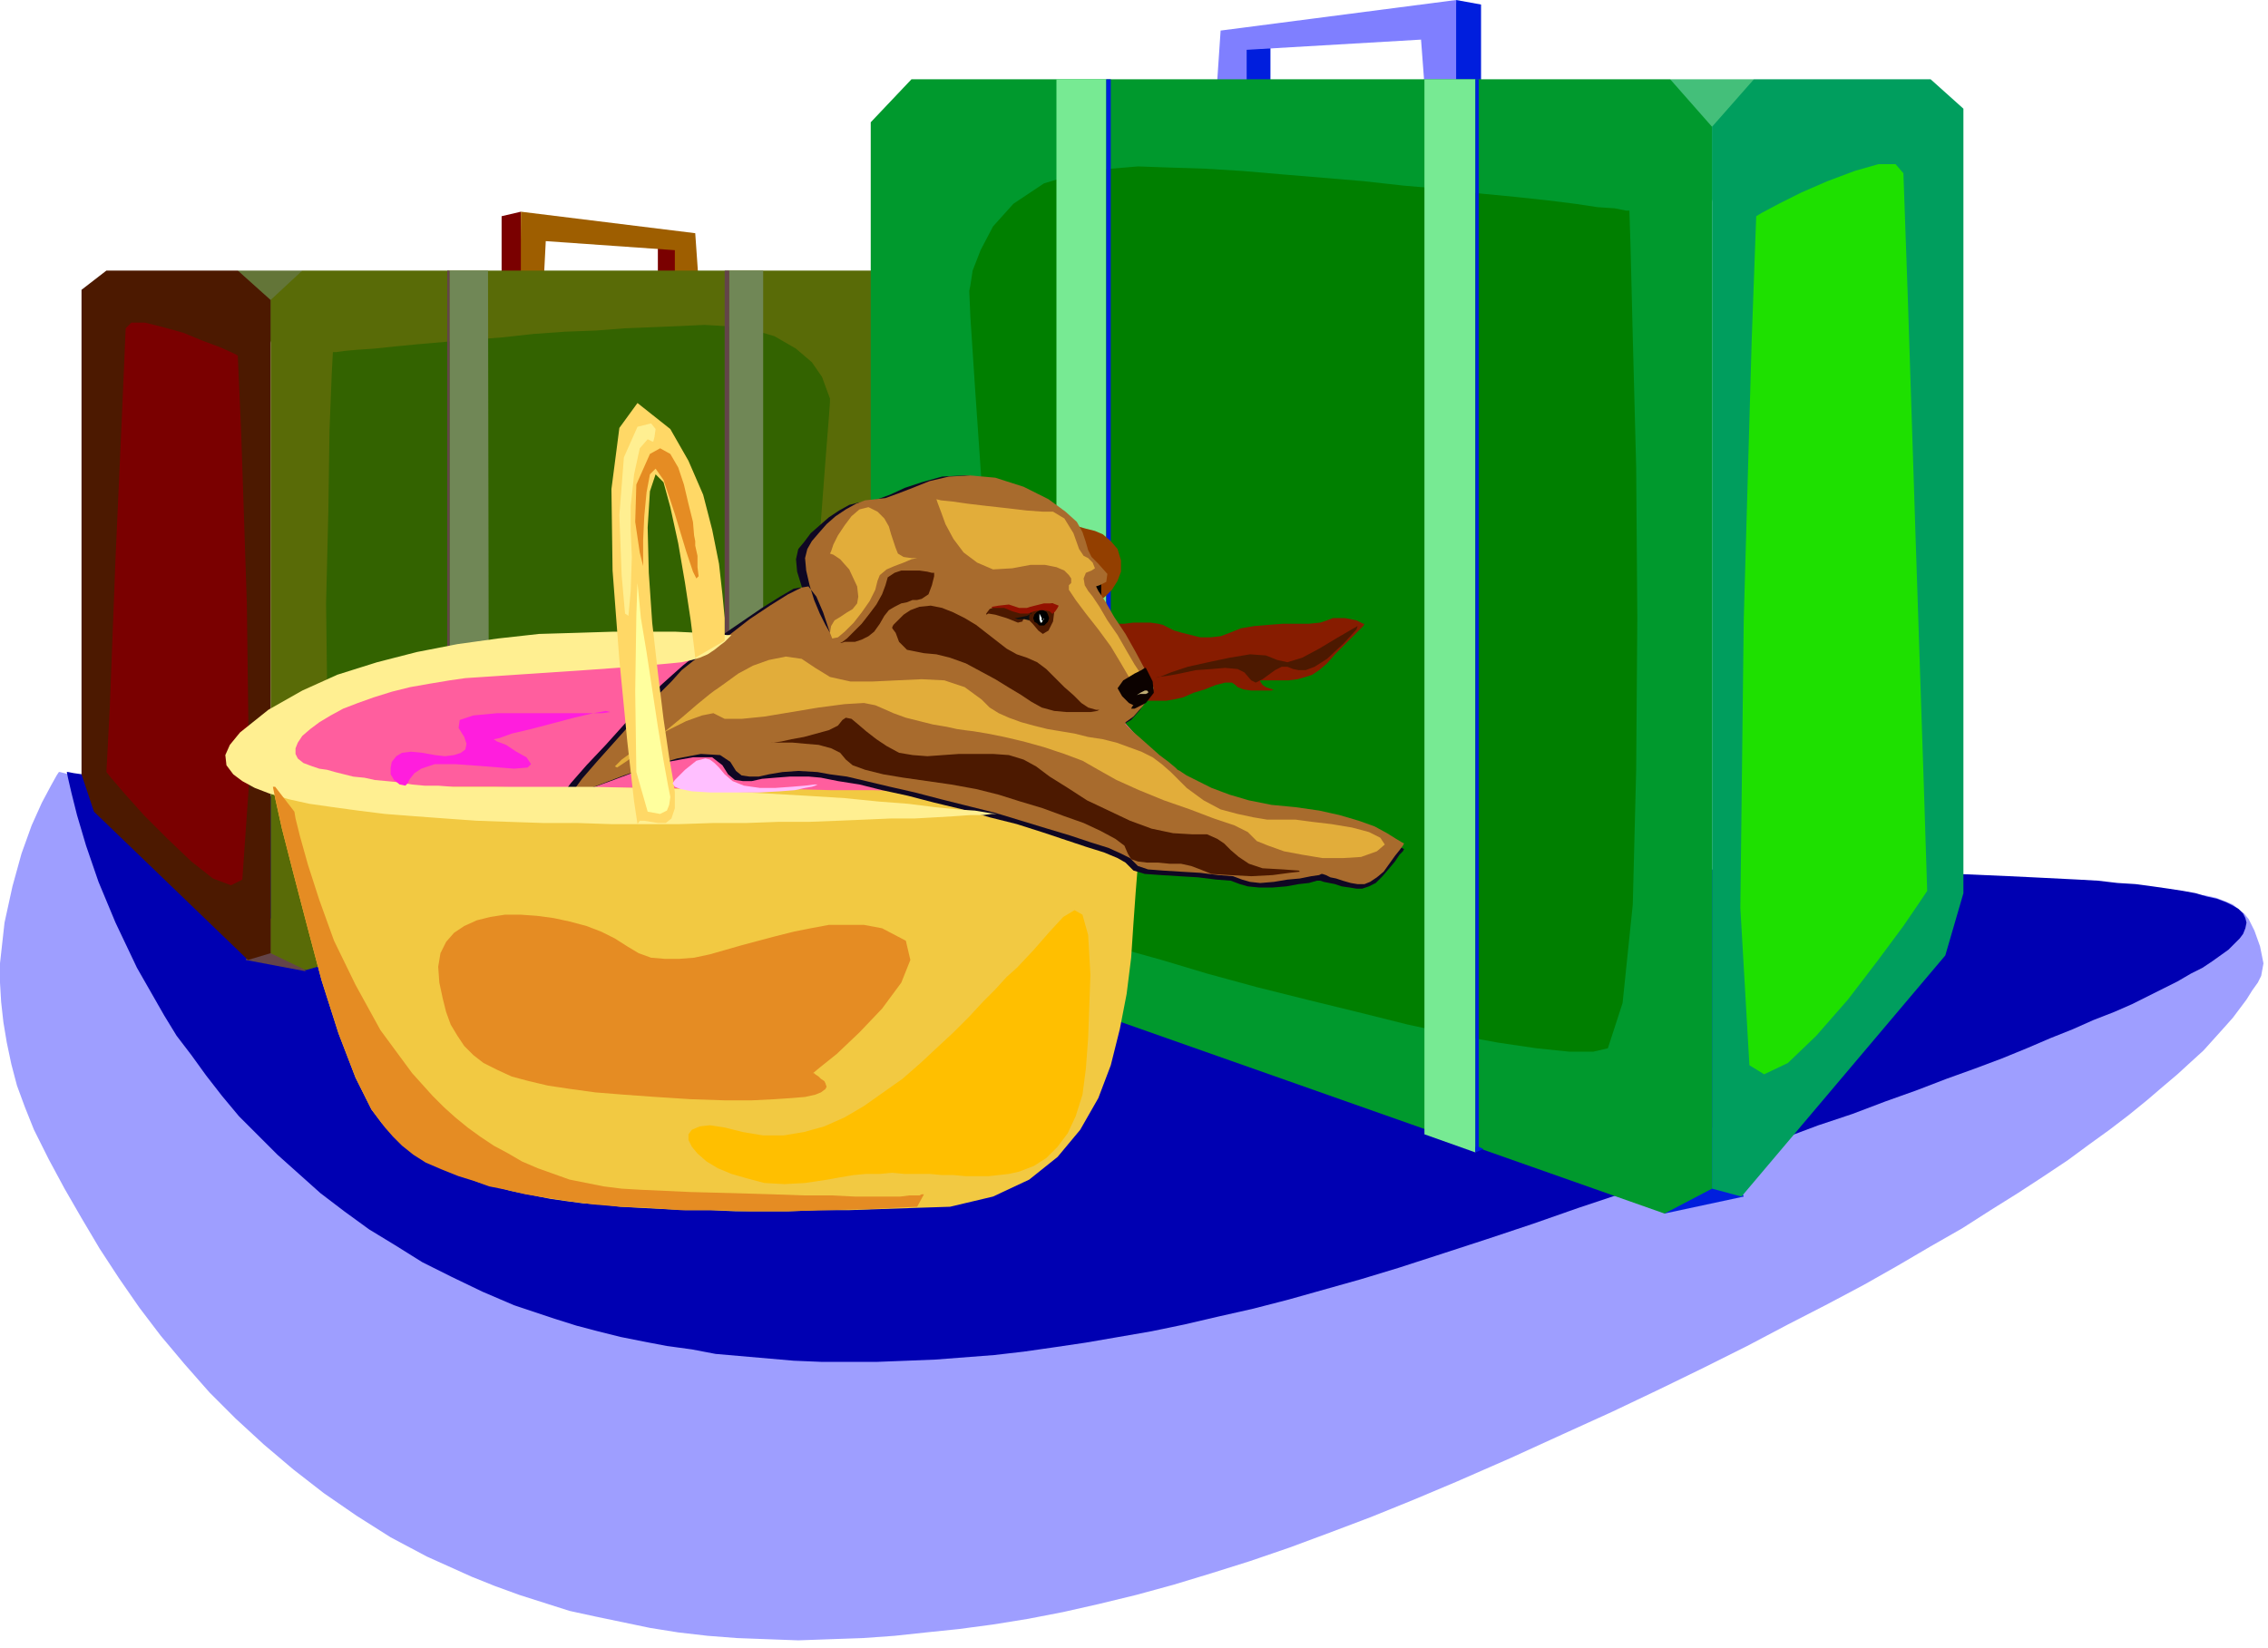
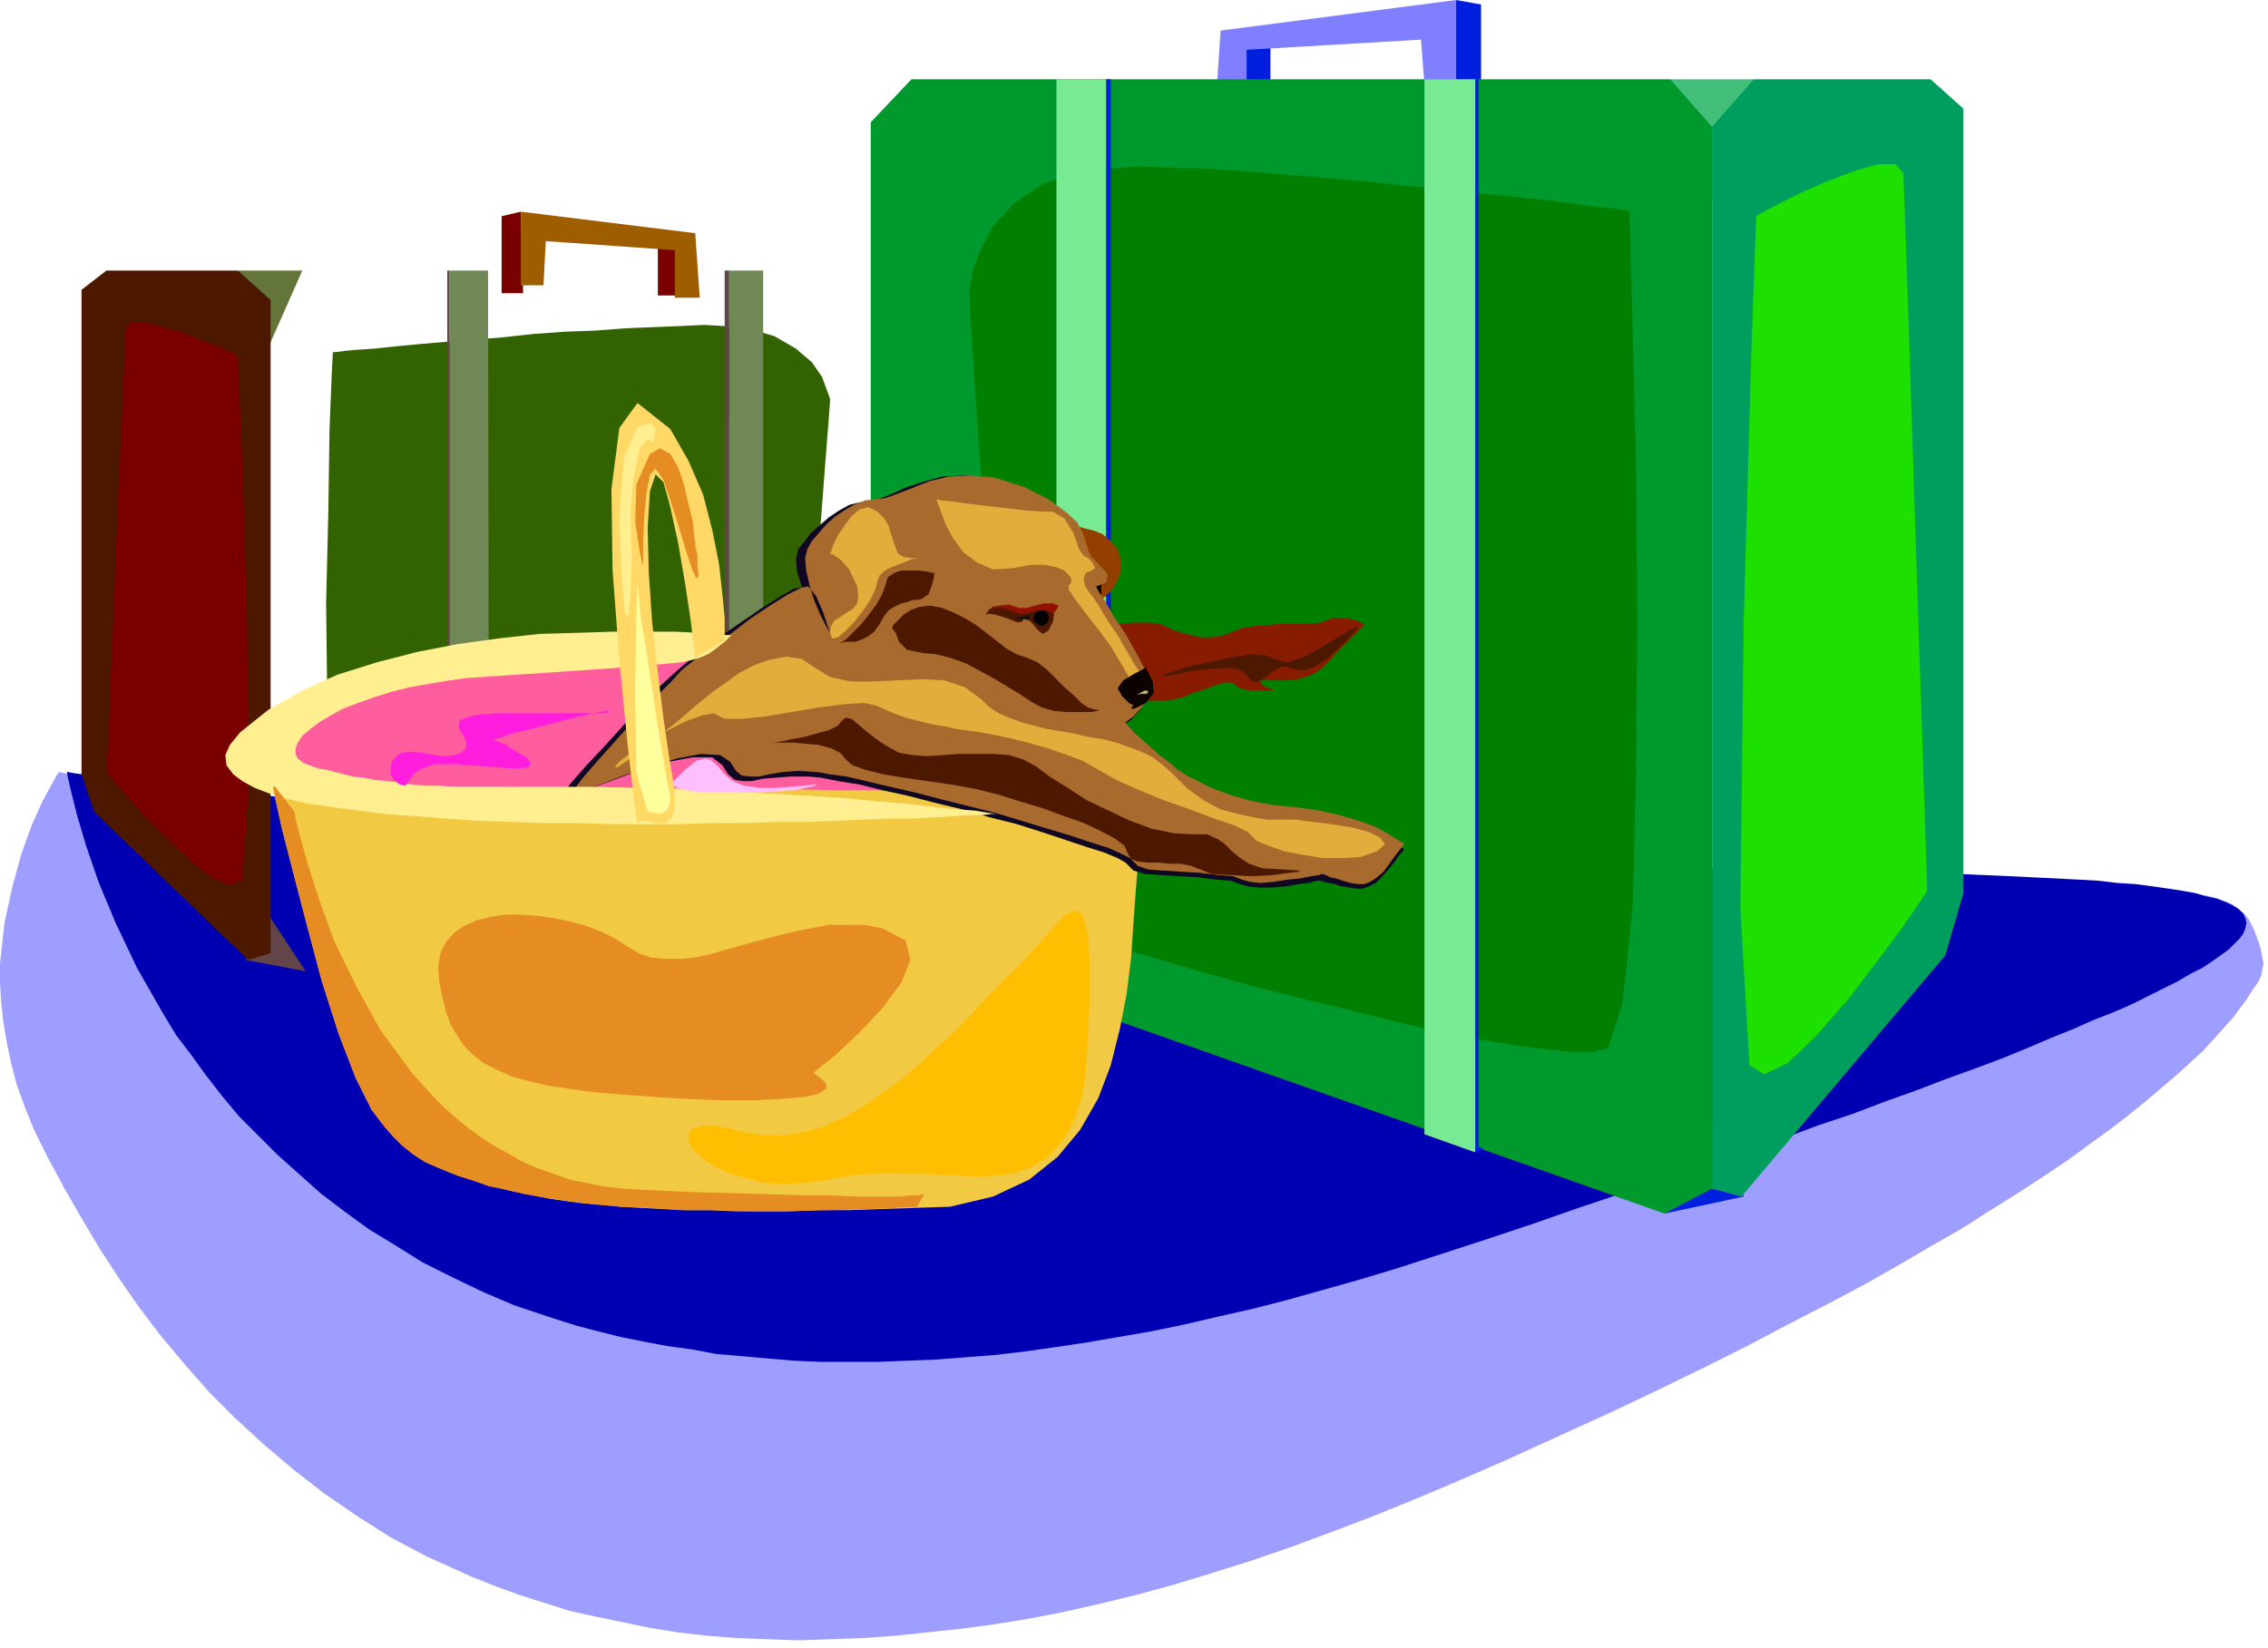
<svg xmlns="http://www.w3.org/2000/svg" fill-rule="evenodd" height="1.456in" preserveAspectRatio="none" stroke-linecap="round" viewBox="0 0 2003 1456" width="2.003in">
  <style>.pen0{stroke:#000;stroke-width:1;stroke-linejoin:round}.pen1{stroke:none}.brush4{fill:#001edd}.brush5{fill:#7a0000}.brush9{fill:#634449}.brush12{fill:#708756}.brush13{fill:#4c1900}.brush17{fill:#77ea93}.brush23{fill:#000}.brush26{fill:#ffef91}.brush27{fill:#e2ad3a}.brush34{fill:#e58c23}</style>
  <path class="pen1" style="fill:#9e9eff" d="m52 682-2 3-5 9-8 15-9 20-9 25-8 29-7 32-4 36v17l1 17 2 18 3 18 4 19 5 19 7 19 8 20 13 26 14 26 15 26 16 27 17 26 18 26 19 25 21 25 22 25 23 23 25 23 26 22 27 21 29 20 30 19 32 17 20 9 20 9 20 8 22 8 22 7 22 7 23 5 24 5 24 5 25 4 26 3 26 2 27 1 27 1 28-1 29-1 28-2 28-3 29-3 30-4 31-5 31-6 31-7 33-8 33-9 33-10 35-11 35-12 35-13 37-14 37-15 38-16 48-21 46-21 44-20 42-20 39-19 38-19 36-19 35-18 32-17 30-17 29-17 28-16 25-16 24-15 23-15 21-14 19-14 18-13 17-13 16-13 14-12 13-11 12-11 11-10 9-10 9-10 8-9 6-8 6-8 5-8 5-7 3-6 2-11-3-15-5-14-5-10-4-5-5-4-5-4-7-3-8-3-9-2-9-1-11-1-12-1-13-1h-14l-15 1h-17l-17 1-18 1-20 1-21 1-21 1-23 2-25 1-25 2-26 1-28 2-29 1-30 1-31 1-32 1-34 1h-108l-39-1-77-2-76-3-72-3-71-3-68-4-65-4-64-4-61-5-58-4-56-5-54-5-51-6-49-5-46-5-44-6-42-5-39-5-36-5-34-5-32-5-29-5-27-5-24-4-21-4-19-3-17-3-14-3-11-3-9-1-7-2-4-1h-1z" />
  <path class="pen1" style="fill:#0000b2" d="m59 682 1 5 3 13 5 20 8 27 11 32 15 36 19 40 24 42 11 18 13 17 13 18 14 18 15 18 17 17 17 17 19 17 19 17 21 16 22 16 23 14 24 15 26 13 27 13 28 12 18 6 18 6 19 6 19 5 20 5 20 4 21 4 22 3 21 4 23 2 23 2 23 2 24 1h50l26-1 25-1 26-2 26-2 26-3 28-4 27-4 29-5 29-5 29-6 30-7 31-7 31-8 32-9 32-9 33-10 34-11 43-14 42-14 40-14 39-13 37-13 36-12 35-12 33-11 32-12 30-10 29-11 28-10 26-10 25-9 24-9 22-9 21-9 20-8 18-8 18-7 16-7 14-7 14-7 12-6 12-7 10-5 9-6 7-5 7-5 5-5 5-5 3-4 2-5 1-5-1-4-2-4-4-4-5-3-6-3-8-3-9-2-10-3-11-2-13-2-14-2-15-2-16-1-17-2-18-1-20-1-20-1-21-1-23-1-23-1h-25l-25-1h-26l-28-1-28-1h-58l-31-1h-31l-32-1h-33l-34-1h-34l-35-1-70-1-68-2-66-2-65-2-64-3-61-2-60-3-58-3-56-4-54-3-53-3-50-4-49-4-46-3-44-4-42-3-40-4-38-3-35-4-33-3-30-3-29-3-25-3-23-3-21-2-18-2-15-2-13-2-10-1-7-1-5-1h-1z" />
  <path class="pen1 brush4" d="m1286 0 22 4v92h-24l2-96z" />
  <path class="pen1 brush5" d="m460 187-17 4v68h19l-2-72z" />
  <path class="pen1 brush4" d="M1097 42h25v57h-25V42z" />
  <path class="pen1 brush5" d="M601 219h-20v42h20v-42z" />
  <path class="pen1" style="fill:#7f7fff" d="m1078 27 208-27v88h-27l-4-53-154 9v57h-28l5-74z" />
  <path class="pen1" style="fill:#9e5e00" d="m614 206-154-19v65h20l2-39 114 8v42h22l-4-57z" />
  <path class="pen1" style="fill:#637538" d="M210 239h57l-31 70-26-70z" />
  <path class="pen1 brush9" d="m270 858-53-10 22-37 31 47z" />
-   <path class="pen1" style="fill:#596b07" d="M771 239H267l-28 26v577l31 15 499-144 30-36V263l-28-24z" />
  <path class="pen1" style="fill:#336300" d="M733 355v-3l-3-8-4-11-9-13-14-12-19-11-27-8-35-2-21 1-24 1-25 1-26 2-27 1-28 2-27 3-26 2-25 2-23 2-21 2-19 2-15 1-11 1-7 1h-3l-1 19-2 50-1 71-2 82 1 82 3 74 6 54 11 24 10 2h15l21-2 26-3 29-4 31-6 33-6 34-7 33-7 33-7 30-7 28-7 23-6 19-5 13-4 7-3 6-17 6-40 7-55 6-61 6-62 4-53 3-38 1-14z" />
  <path class="pen1 brush12" d="M674 239h-30l-2 511 32-9V239z" />
  <path class="pen1 brush9" d="M640 748V239h4v511h-8l4-2z" />
  <path class="pen1 brush13" d="M94 239h116l29 26v577l-20 6L83 717l-11-33V256l22-17z" />
  <path class="pen1 brush12" d="M431 239h-34v584l35-10-1-574z" />
  <path class="pen1 brush9" d="M395 822V239h2v584l-5-1h3z" />
  <path class="pen1 brush5" d="m210 314-4-2-11-5-16-6-17-7-18-5-16-4h-12l-5 5-3 70-6 134-5 130-3 58 4 5 12 14 17 19 21 21 21 20 19 15 16 6 10-5 6-86-2-158-5-151-3-68z" />
  <path class="pen1" style="fill:#44bf7a" d="M1549 70h-74l39 112 35-112z" />
  <path class="pen1 brush4" d="m1470 1072 70-15-28-62-42 77z" />
  <path class="pen1" style="fill:#00992d" d="M805 70h670l37 42v938l-42 22-664-234-37-57V108l36-38z" />
  <path class="pen1" style="fill:#007f00" d="m856 257 1-5 2-13 7-18 11-21 18-20 27-18 36-11 47-4 28 1 31 1 33 2 35 3 36 3 36 3 36 4 35 3 33 4 31 3 28 3 24 3 20 3 15 1 10 2h3l1 31 2 81 3 115 1 133-1 134-3 119-9 87-13 40-13 3h-21l-29-3-34-5-38-7-42-9-44-11-45-11-44-11-44-12-40-12-36-10-32-10-25-8-17-7-9-4-7-28-9-65-8-88-8-101-8-99-6-87-4-61-1-23z" />
  <path class="pen1 brush17" d="M933 70h44v829l-44-13V70z" />
  <path class="pen1 brush4" d="M981 897V70h-4v829l8-2h-4z" />
  <path class="pen1" style="fill:#009e5e" d="M1705 70h-156l-37 42v938l26 7 180-213 16-55V96l-29-26z" />
  <path class="pen1" style="fill:#ff5e9e" d="m622 570 40 1 38 1 37 2 36 4 34 4 32 5 30 5 27 7 25 7 23 7 19 8 16 8 14 9 9 10 6 9 2 10-2 10-6 10-9 9-14 9-16 8-19 8-23 7-25 7-27 6-30 6-32 5-34 4-36 3-37 2-38 2h-80l-38-2-37-2-36-3-34-4-32-5-30-6-28-6-25-7-23-7-20-8-16-8-13-9-10-9-6-10-2-10 2-10 6-9 10-10 13-9 16-8 20-8 23-7 25-7 28-7 30-5 32-5 34-4 36-4 37-2 38-1 40-1z" />
  <path class="pen1" style="fill:#f2c942" d="m241 695 2 10 6 27 10 39 12 46 13 49 15 47 15 39 14 28 9 12 11 12 13 11 16 10 20 10 25 9 29 8 35 7 14 2 15 2 16 1 17 2 18 1 19 1 20 1h22l22 1h48l26-1h27l28-1 30-1 31-1 38-9 32-15 25-20 20-24 16-28 11-29 8-32 6-31 4-32 2-30 2-28 2-25 3-21 5-16 7-11 10-4 3-1-2-2-7-1-11-1-15-1-19-1-23-1-25-1-28-1-30-1h-33l-34-1-36-1h-37l-38-1h-76l-38-1H470l-34-1H241z" />
  <path class="pen1" style="fill:#871c00" d="M981 552h2l4-1h6l8-1h15l7 1 4 1 4 2 6 3 7 2 8 2 8 2h9l9-1 8-3 10-4 12-2 12-1 13-1h23l10-1 6-2 5-2h11l5 1 5 1 4 2 2 1h1l-1 2-4 4-6 6-7 7-8 8-7 8-7 6-6 4-6 2-7 2-8 1h-25v1l2 3 3 2 6 2h1l-2 1h-18l-7-1-5-2-2-2-3-2h-6l-8 2-10 4-10 3-9 4-9 2-6 1h-25l-7 1h-10l-7-68z" />
  <path class="pen1" style="fill:#933f00" d="M946 465h6l7 2 8 2 7 3 7 6 6 7 3 10v10l-3 8-5 8-6 6-6 5-6 4-4 2-1 1-13-74z" />
  <path class="pen1 brush23" d="m970 513 1 1 1 1v10l-1 2-1 1-1-1-2-2-1-2v-5l1-3 2-1 1-1z" />
  <path class="pen0" fill="none" d="M970 513h0l1 1 1 1v5h0v5l-1 2-1 1h0l-1-1-2-2-1-2v-3h0v-2l1-3 2-1 1-1" />
  <path class="pen1" style="fill:#0f0723" d="m726 564-1-3-4-7-4-10-5-12-4-14-4-13-1-11 2-9 5-6 6-8 8-7 8-7 9-6 9-5 8-2 8-1 9-2 11-4 13-6 15-5 18-5 20-1 22 2 26 8 22 11 15 11 9 10 6 9 3 8 2 8 3 7 6 6 8 8-1 6-6 4-3 1 2 4 6 9 8 14 10 16 10 16 8 14 6 11 2 6-3 8-6 10-8 9-7 4v2l4 6 6 7 9 8 9 8 8 6 6 5 2 2 2 1 6 4 10 5 13 6 15 6 19 5 20 4 22 2 21 3 19 4 17 5 14 6 11 6 8 4 5 4 2 1-1 2-3 3-4 6-5 6-6 7-6 6-6 3-6 2h-5l-6-1-7-1-6-2-5-1-5-1-3-1h-3l-7 2-9 1-11 2-12 1h-12l-10-1-7-2-8-3-13-1-16-2-17-1-16-1-14-1-10-3-4-4-3-3-7-4-12-5-16-5-18-6-21-7-22-7-24-6-24-7-25-6-23-6-23-5-20-5-19-3-15-3-11-1h-16l-13 1-12 1-9 2h-8l-7-1-6-5-5-8-9-7h-17l-22 4-24 7-24 9-22 8-16 6-9 3 1-3 8-11 14-16 17-18 18-20 17-18 14-15 10-9 9-8 15-12 17-13 19-13 19-13 16-10 12-7 6-1 6 9 6 15 5 15 2 6z" />
  <path class="pen1" style="fill:#a86b2d" d="m734 562-1-3-4-7-5-10-5-12-4-13-3-13-1-11 2-8 4-7 6-7 7-8 8-7 9-6 9-5 8-3 9-1 9-1 11-4 13-5 15-6 17-4 19-1 22 2 25 8 22 11 15 11 10 9 5 9 3 9 2 7 3 6 6 6 8 9-1 7-6 3-3 1 2 4 6 9 8 14 10 15 9 16 8 15 6 11 2 6-3 7-7 9-8 9-7 5v2l5 5 7 6 9 8 9 8 8 6 6 5 2 2 2 1 6 4 10 5 12 6 16 6 17 5 20 4 21 2 21 3 18 4 17 5 14 5 11 6 8 5 5 3 2 1-1 2-3 4-4 5-5 7-5 7-6 5-6 4-5 2h-6l-6-1-7-2-6-2-5-1-4-2-3-1h-1l-2 1-7 1-10 2-11 1-12 2-12 1-9-1-7-2-8-3-13-1-16-2-17-1-16-1-13-1-9-3-4-4-3-3-8-4-11-5-16-5-18-6-20-6-23-7-23-7-24-6-24-6-23-6-22-5-21-5-17-4-15-2-11-2-17-1-14 1-12 2-9 2h-8l-7-1-5-4-5-8-9-6-17-1-21 4-24 7-23 8-21 8-16 6-8 3v-3l8-11 13-15 17-19 17-19 17-18 15-15 9-10 10-8 14-11 18-12 18-14 18-12 16-10 12-6 6-1 7 9 6 14 5 15 2 6z" />
  <path class="pen1 brush13" d="m742 568 2-1 4-3 6-6 7-7 7-9 6-8 5-9 3-8 2-7 6-4 6-2h16l7 1 4 1h2v3l-2 8-3 8-6 4-4 1h-4l-5 2-5 1-6 3-5 3-4 5-4 7-5 7-5 4-6 3-6 2h-9l-3 1h-1zm46-13v-1l1-2 4-4 5-5 6-4 8-3 10-1 10 2 10 4 10 5 10 6 9 7 9 7 9 7 9 5 9 3 9 4 8 6 8 8 8 8 8 7 7 7 6 4 7 2h3l-2 1-6 1h-21l-11-1-11-3-9-5-9-6-10-6-13-8-13-7-13-7-14-5-12-3-11-1-15-3-7-7-3-8-3-4zm142-22h-1l-3 1-5 2-6 1-6 1h-14l-6-1-10-1-5 2-3 4v2-1l2-1 6 1 10 3 10 4 4-1 1-3h3l5 5 5 6 4 3 5-3 4-8 1-8-1-6v-2z" />
  <path class="pen1 brush26" d="M883 719h-7l-8 1h-11l-14 1-17 1-18 1h-21l-23 1-24 1-26 1h-27l-28 1h-29l-30 1h-60l-30-1h-30l-30-1-29-1-28-2-27-2-26-2-24-3-22-3-21-3-18-4-17-5-13-5-11-6-8-6-6-8-1-9 4-9 9-11 25-20 30-17 31-14 35-11 35-9 36-7 36-5 36-4 34-1 32-1h54l21 1 15 1 10 1h4l-1 1-2 2-3 3-4 3-5 4-6 4-7 3-7 2-9 2-10 1-11 1-12 1-12 1-13 1-14 1-14 1-15 1-15 1-15 1-15 1-15 1-15 1-15 1-14 2-18 3-17 3-16 4-16 5-14 5-13 5-11 6-10 6-8 6-7 6-4 6-2 5v5l2 4 5 4 8 3 6 2 7 1 7 2 8 2 8 2 10 1 9 2 11 1 10 1 12 2 11 1h12l13 1h124l41 1 40 1 38 2 36 2 35 2 32 2 30 3 26 2 24 3 20 2 15 1 12 2 8 1h2z" />
  <path class="pen1 brush27" d="m631 610 3-2 7-5 11-8 13-7 14-5 15-3 14 2 12 8 13 8 18 4h20l21-1 22-1 20 1 18 6 15 11 7 7 8 5 9 4 11 4 11 3 12 3 12 2 12 2 12 3 13 2 12 3 11 4 11 4 10 5 8 6 8 7 14 14 15 11 15 8 15 4 14 3 12 2h25l15 2 17 2 18 3 15 4 10 5 4 6-7 6-14 5-16 1h-18l-18-3-16-3-14-5-10-4-4-4-4-4-12-6-18-6-21-8-23-8-22-9-20-9-16-9-14-8-16-6-18-6-18-5-17-4-15-3-12-2-8-1-7-1-9-2-12-2-12-3-12-3-11-4-9-4-7-3-10-2-17 1-23 3-24 4-24 4-20 2h-15l-6-3-4-2-10 2-14 5-16 8-16 9-14 9-11 8-6 6 2 1 9-6 14-11 17-13 17-14 14-12 11-9 4-3z" />
  <path class="pen1" style="fill:#ffd866" d="m563 728-3-20-6-53-7-72-6-79-1-72 7-54 16-22 29 23 16 28 13 30 8 31 6 30 3 27 2 21v20l-26 15-1-9-3-24-5-33-6-35-7-32-6-22-7-7-5 15-2 32 1 40 3 44 5 44 5 41 5 34 4 23 1 8v14l-3 9-5 4h-7l-6-1-6-1h-4l-2 3z" />
  <path class="pen1 brush17" d="M1258 70h45v948l-45-16V70z" />
  <path class="pen1 brush4" d="M1306 1013V70h-3v948l7-3-4-2z" />
  <path class="pen1" style="fill:#1ee000" d="m1551 191 5-3 15-8 20-10 23-10 24-9 21-6h15l7 8 4 113 7 216 7 211 3 94-6 9-15 22-23 31-26 34-28 32-25 24-21 10-13-8-8-139 3-255 7-246 4-110z" />
  <path class="pen1 brush23" d="m920 539 2 1 2 1 1 2 1 3-1 3-1 1-2 2h-4l-2-2-2-1-1-3 1-3 2-2 2-1 2-1z" />
  <path class="pen0" fill="none" d="M920 539h0l2 1 2 1 1 2 1 3h0l-1 3-1 1-2 2h-2 0-2l-2-2-2-1-1-3h0l1-3 2-2 2-1 2-1" />
  <path class="pen1 brush27" d="m733 489 1-2 2-6 4-8 6-9 6-8 7-6 8-2 8 4 6 6 4 7 2 7 2 6 2 6 2 5 5 3 7 1h5l-5 1-7 3-8 3-7 3-6 5-2 5-2 8-5 10-7 10-7 9-8 8-6 5-5 1-2-5 1-6 3-5 5-3 6-4 5-3 4-5 1-6-1-9-7-15-8-9-6-4-3-1zm94-48 1 3 3 8 4 11 7 13 9 12 12 9 14 6 17-1 16-3h13l10 2 7 3 4 4 2 3v4l-2 2v4l6 9 9 12 11 14 11 15 9 15 7 12 2 10 2 9 7-2 5-7-1-7-4-5-6-9-7-12-8-14-9-13-7-12-6-9-4-5-3-5-1-6 2-5 5-2 3-2-2-5-4-4-4-2-4-6-5-14-8-13-10-6h-9l-14-1-17-2-18-2-17-2-14-2-10-1-4-1z" />
  <path class="pen1" style="fill:#931100" d="m918 539-5 1-5 2h-7l-7-2-7-3h-11v-1l6-1 9-1 9 3h7l3-1 4-1 4-1 4-1h8l5 2-1 2-2 3-2 2h-1l-2-2-4-1h-5z" />
-   <path class="pen1" style="fill:#efffff" d="M918 542v5l1 3h1l1-2 1-2v1l-1 1h-1v-2l-1-2-1-2z" />
  <path class="pen1" style="fill:#0f0f0f" d="M909 546v2l-4-1h-6l-3-1h1l5-1 5-1 4-2v-1l-1 1-1 2v2z" />
  <path class="pen1" style="fill:#ffbf00" d="m731 1042 11-2 12-2 11-1h12l11-1 11 1h22l11 1h10l11 1h20l9-1 9-1 9-2 13-5 11-7 10-10 9-12 7-15 6-19 3-23 2-27 2-56-2-35-5-18-7-4-10 6-12 13-14 16-15 16-9 8-10 11-11 11-12 13-14 14-14 13-15 14-16 14-17 12-17 12-17 10-18 8-18 5-18 3h-18l-18-3-16-4-13-2-9 1-7 3-3 4v5l3 6 5 6 8 7 10 6 12 5 14 4 15 4 18 1 18-1 20-3z" />
  <path class="pen1 brush34" d="m718 948 6-5 15-12 20-19 20-21 17-23 8-20-4-17-21-11-16-3h-31l-16 3-15 3-16 4-15 4-15 4-14 4-14 4-14 3-13 1h-13l-12-1-11-4-10-6-11-7-12-6-13-5-15-4-14-3-15-2-14-1h-14l-13 2-12 3-11 5-9 6-7 8-5 10-2 12 1 14 3 14 3 12 4 11 6 10 6 9 8 8 9 7 12 6 13 6 15 4 17 4 20 3 22 3 25 2 28 2 31 2 30 1h24l20-1 15-1 12-1 9-2 5-2 4-3 1-2-1-3-1-2-3-2-2-2-3-2-1-1h-1z" />
  <path class="pen1 brush34" d="m241 695 2 10 6 27 10 39 12 46 13 49 15 47 15 39 14 28 6 8 6 8 7 8 8 8 10 8 11 7 14 6 15 6 13 4 14 5 15 3 17 4 18 3 20 3 22 3 24 2 25 1 28 2h29l32 1h33l36-1 38-1 41-2 6-11h-2l-2 1h-9l-8 1h-40l-20-1h-24l-29-1-33-1-39-1-44-2-17-1-16-2-15-3-15-3-14-5-14-5-14-6-12-7-13-7-12-8-11-8-11-9-10-9-10-10-9-10-9-10-28-38-22-40-19-39-13-36-10-31-7-25-4-16-1-6-17-22h-2z" />
  <path class="pen1 brush26" d="m577 390 1-4 1-7-4-5-12 3-12 27-4 51 2 53 3 34 3 2 2-22 1-30-1-23v-22l3-28 5-23 7-8 4 2h1z" />
  <path class="pen1 brush34" d="m614 478-1-5-1-12-4-16-4-17-5-15-7-12-9-5-9 5-12 27-1 33 4 27 3 12v-23l1-21 2-21 3-16 5-5 7 10 10 30 10 33 6 18 3 6 2-2-1-8v-10l-2-9v-4z" />
  <path class="pen1" style="fill:#ffff9e" d="m563 515-1 28-1 68 1 71 10 35 11 2 6-3 2-5 1-7-2-10-4-22-5-30-5-33-5-33-5-30-2-21-1-10z" />
  <path class="pen1" style="fill:#ff1edd" d="m539 629-7 1h-93l-21 2-12 4-1 7 5 8 2 6-1 5-4 3-6 2-8 1-9-1-11-2-10-1-8 1-5 3-4 5-1 5v6l3 5 5 4 5 1 2-2 2-4 4-5 6-4 12-4h18l27 2 25 2 12-1 3-3-4-6-9-5-9-6-8-3-3-2 5-1 11-4 17-4 19-5 19-5 17-4 11-2 4 1z" />
  <path class="pen1" style="fill:#ffbfff" d="M722 693h-3l-8 1-12 1-14 1h-14l-14-2-10-4-7-6-5-6-4-4-4-3-4-1-4 1-4 1-5 4-5 4-5 5-4 4-2 3 2 3 5 2 10 2 16 1h44l18-1 13-1 9-2 6-1 3-1 2-1z" />
  <path class="pen1 brush13" d="M681 656h2l7-1 9-2 11-2 11-3 11-3 8-4 4-5 3-2 5 1 6 5 7 6 9 7 9 6 11 6 12 2 13 1 14-1 14-1h30l14 1 13 4 11 6 12 9 16 10 17 11 19 9 19 9 19 7 19 4 17 1h13l9 4 6 4 6 6 7 6 9 6 12 4 18 1 14 1 1 1-9 1-15 2-19 1-19-1-16-1-10-4-8-3-9-2h-10l-10-1h-10l-8-1-6-2-3-5-3-7-8-6-13-7-15-7-17-6-19-7-20-6-19-6-20-5-22-4-21-3-21-3-18-3-16-4-11-4-6-5-5-6-8-4-11-3-12-1-11-1h-19zm339-57 3-1 8-1 11-2 14-3 14-1 12-1 11 1 6 3 6 7 4 2 6-3 11-8 6-3h5l5 2 5 1h6l8-3 11-7 15-14 11-12 1-3-7 4-12 7-15 9-15 8-13 4-9-2-10-4-14-1-18 3-19 4-18 4-15 5-10 4-4 1z" />
  <path class="pen1" style="fill:#0c0200" d="m1012 590 2 4 4 8 1 10-7 9-10 5h-3l1-2 1-1-4-2-6-6-4-7 5-7 10-6 6-3 3-2h1z" />
  <path class="pen1" style="fill:#bfad75" d="m1014 612-2 1h-5l-3 1 3-2 4-2h2l1 1v1z" />
</svg>